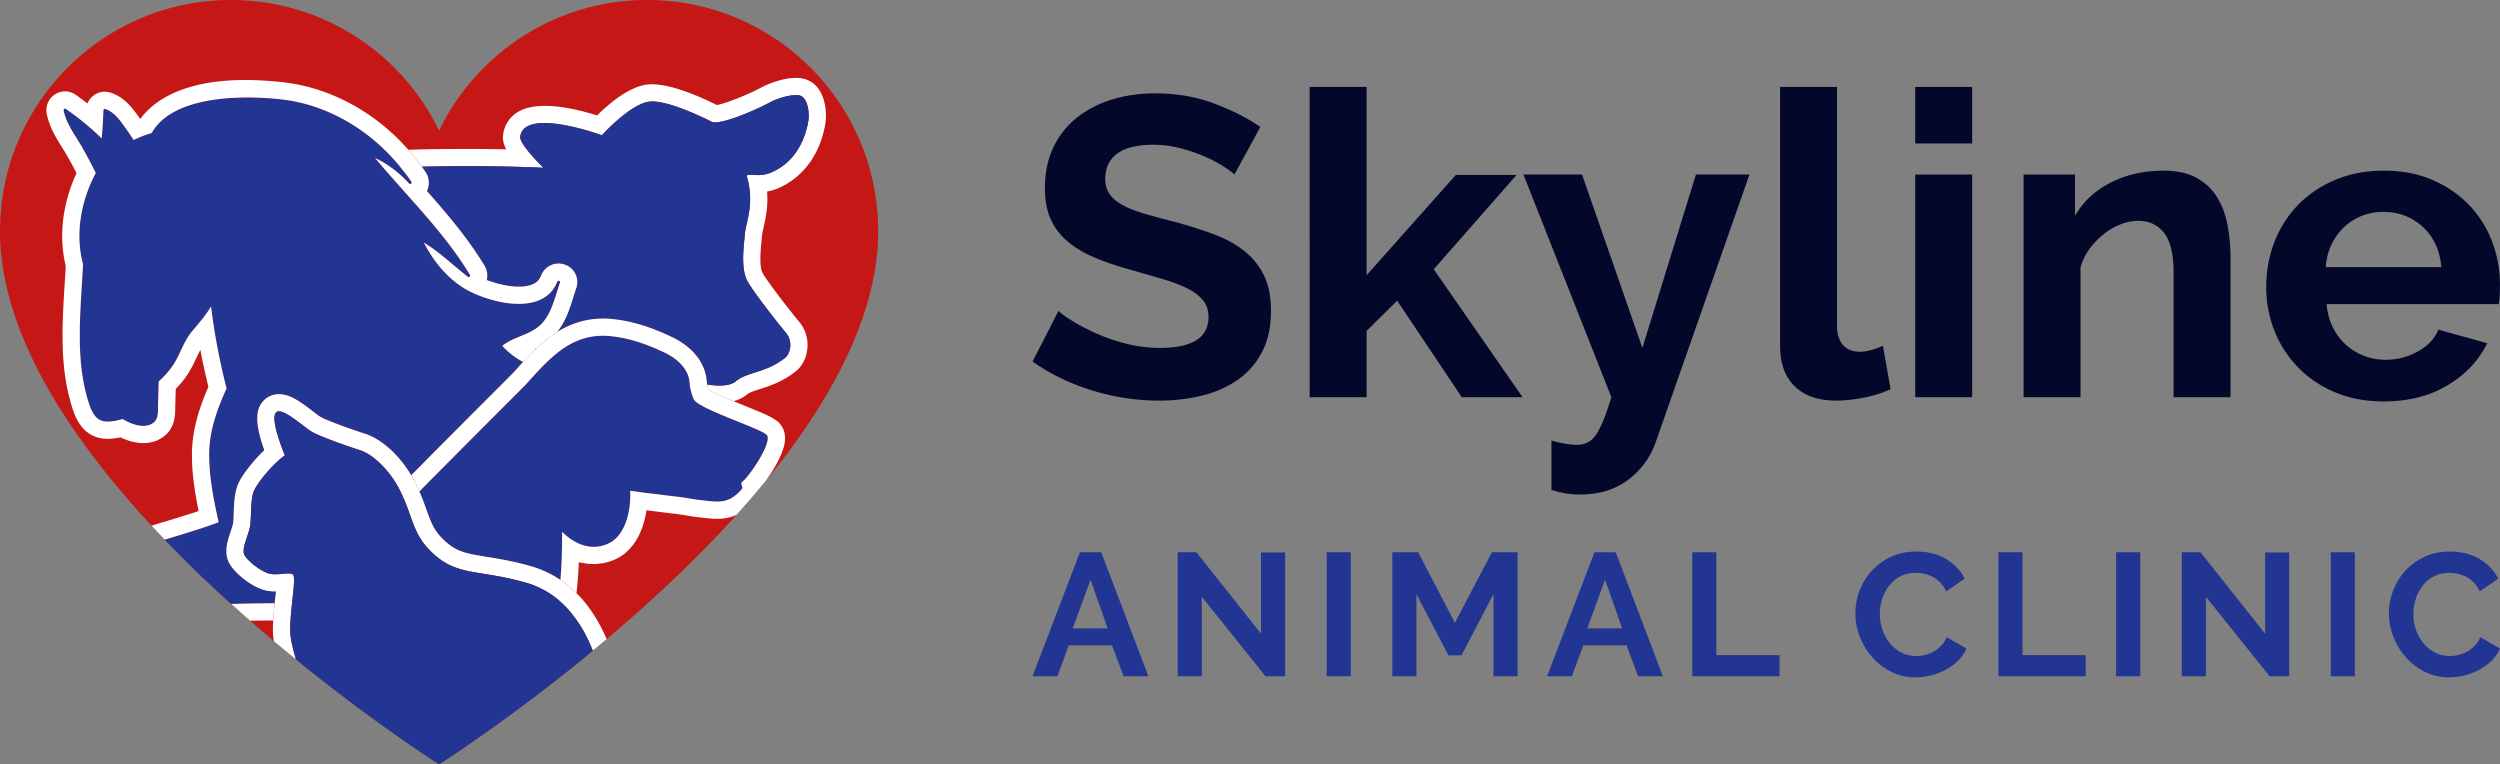
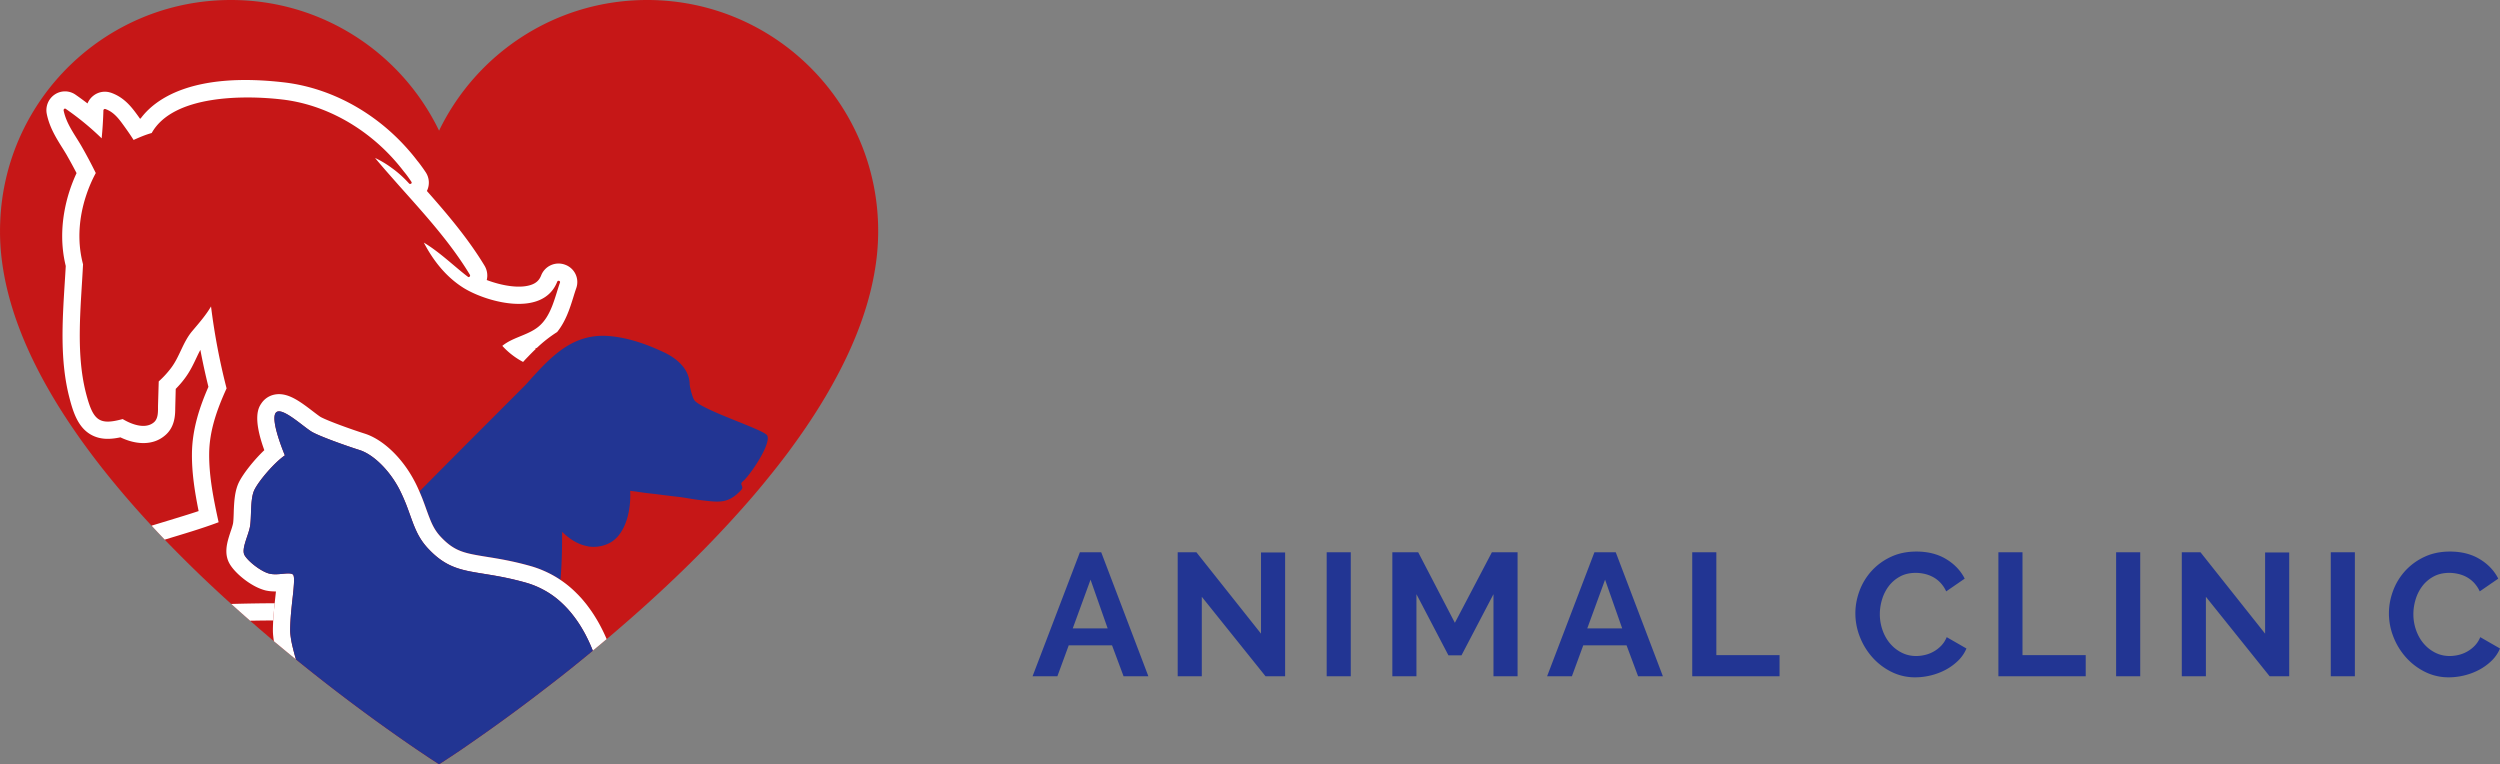
<svg xmlns="http://www.w3.org/2000/svg" id="Layer_1" x="0" y="0" version="1.1" viewBox="0 0 233.666 71.433" xml:space="preserve">
  <rect x="0" y="0" width="233.666" height="71.433" fill="#808080" stroke="none" />
  <style>.st0{fill:#03082b}.st1{fill:#223593}.st3{fill:#fff}</style>
  <g>
    <g>
      <g>
-         <path d="M115.377 16.31c-.186-.185-.523-.437-1.013-.754a12.368 12.368 0 00-1.787-.934 15.521 15.521 0 00-2.284-.774 9.968 9.968 0 00-2.502-.318c-1.51 0-2.635.278-3.376.834-.742.556-1.112 1.337-1.112 2.343 0 .583.139 1.066.417 1.45.278.384.682.722 1.211 1.013.529.292 1.198.556 2.006.795.807.238 1.741.49 2.8.755 1.377.371 2.628.768 3.754 1.191 1.125.424 2.078.953 2.86 1.589a6.582 6.582 0 011.807 2.284c.423.887.635 1.98.635 3.277 0 1.509-.284 2.8-.854 3.873a7.18 7.18 0 01-2.303 2.602c-.968.662-2.079 1.145-3.337 1.45a16.769 16.769 0 01-3.952.457c-2.119 0-4.211-.318-6.276-.953-2.066-.636-3.919-1.535-5.561-2.701l2.423-4.727c.238.238.668.55 1.291.933.622.384 1.357.769 2.205 1.152a17.05 17.05 0 002.82.973c1.033.265 2.092.397 3.178.397 3.018 0 4.528-.966 4.528-2.9 0-.609-.172-1.125-.516-1.549-.345-.423-.835-.795-1.47-1.112-.636-.318-1.403-.609-2.303-.874-.901-.264-1.907-.556-3.019-.874-1.351-.371-2.522-.774-3.515-1.211-.993-.437-1.821-.953-2.482-1.549a5.803 5.803 0 01-1.49-2.066c-.332-.781-.497-1.714-.497-2.8 0-1.43.264-2.701.795-3.813a7.698 7.698 0 012.205-2.78c.939-.741 2.032-1.304 3.277-1.688 1.245-.384 2.582-.576 4.012-.576 1.986 0 3.813.311 5.481.933 1.669.623 3.124 1.357 4.369 2.205l-2.425 4.447zM136.628 37.124l-6.038-9.017-2.86 2.82v6.197h-5.323V8.128h5.323v17.596l8.342-9.374h5.68l-7.745 8.818 8.302 11.956h-5.681zM145.009 41.176c.45.132.887.231 1.311.298.423.066.78.099 1.072.099.344 0 .662-.066.953-.199.291-.133.556-.364.795-.695.238-.331.477-.788.715-1.37.238-.583.489-1.311.754-2.185l-8.222-20.814h5.481l5.64 16.206 5.005-16.206h5.005l-8.738 24.945a7.456 7.456 0 01-2.582 3.575c-1.219.927-2.728 1.39-4.528 1.39a8.333 8.333 0 01-2.662-.437v-4.607zM166.378 8.128h5.323v22.323c0 .769.185 1.364.556 1.788.371.424.899.636 1.588.636.318 0 .668-.053 1.053-.159a7.139 7.139 0 001.092-.397l.715 4.051c-.715.345-1.549.61-2.502.795s-1.814.278-2.582.278c-1.669 0-2.96-.443-3.873-1.331-.913-.887-1.37-2.151-1.37-3.793V8.128zM179.009 13.411V8.128h5.323v5.283h-5.323zm0 23.713V16.31h5.323v20.814h-5.323zM208.482 37.124h-5.323V25.446c0-1.668-.292-2.886-.874-3.654-.583-.767-1.39-1.152-2.423-1.152a4.55 4.55 0 00-1.628.318c-.556.212-1.08.51-1.569.894a7.31 7.31 0 00-1.331 1.37 5.416 5.416 0 00-.874 1.748v12.155h-5.323V16.31h4.807v3.853c.768-1.324 1.879-2.356 3.336-3.098 1.456-.741 3.099-1.112 4.925-1.112 1.297 0 2.357.238 3.178.715.821.477 1.456 1.099 1.906 1.867.45.768.761 1.642.933 2.622a17.2 17.2 0 01.258 2.979v12.988zM222.781 37.521c-1.669 0-3.178-.285-4.528-.854-1.351-.569-2.502-1.344-3.456-2.324a10.302 10.302 0 01-2.205-3.416 10.967 10.967 0 01-.774-4.091c0-1.483.251-2.88.754-4.191a10.214 10.214 0 012.185-3.456c.953-.993 2.112-1.781 3.476-2.364 1.363-.582 2.893-.874 4.587-.874s3.211.292 4.548.874c1.337.583 2.476 1.364 3.416 2.343a9.982 9.982 0 012.144 3.416c.49 1.298.735 2.648.735 4.052 0 .344-.007.675-.02.993s-.046.583-.1.795h-16.087c.079.821.278 1.549.596 2.185a5.398 5.398 0 001.231 1.629c.503.45 1.073.794 1.709 1.033s1.297.358 1.986.358a6.14 6.14 0 002.999-.774c.939-.516 1.582-1.198 1.926-2.046l4.568 1.271c-.769 1.589-1.993 2.893-3.674 3.912-1.681 1.02-3.686 1.529-6.016 1.529zm5.402-12.552c-.133-1.562-.709-2.813-1.728-3.754-1.02-.94-2.258-1.41-3.714-1.41a5.24 5.24 0 00-3.654 1.43 5.46 5.46 0 00-1.172 1.628 5.751 5.751 0 00-.536 2.105h10.804z" class="st0" />
-       </g>
+         </g>
      <g>
        <path d="M100.935 51.617h1.991l4.408 11.591h-2.318l-1.077-2.89H99.89l-1.061 2.89H96.51l4.425-11.591zm2.594 7.118l-1.6-4.555-1.664 4.555h3.264zM112.328 55.78v7.428h-2.253V51.617h1.747l6.04 7.608v-7.591h2.253v11.574h-1.829l-5.958-7.428zM124 63.208V51.617h2.253v11.591H124zM139.59 63.208v-7.672l-2.988 5.713h-1.224l-2.988-5.713v7.672h-2.253V51.617h2.416l3.429 6.595 3.461-6.595h2.4v11.591h-2.253zM149.026 51.617h1.991l4.408 11.591h-2.318l-1.077-2.89h-4.049l-1.061 2.89h-2.318l4.424-11.591zm2.594 7.118l-1.6-4.555-1.664 4.555h3.264zM158.167 63.208V51.617h2.253v9.615h5.909v1.975h-8.162zM173.415 57.331c0-.707.128-1.406.383-2.098a5.73 5.73 0 011.118-1.853 5.644 5.644 0 011.796-1.322c.707-.337 1.512-.506 2.416-.506 1.066 0 1.989.234 2.767.702.778.468 1.358 1.077 1.739 1.828l-1.73 1.192a2.976 2.976 0 00-.555-.824 2.774 2.774 0 00-.702-.53 3.14 3.14 0 00-.784-.286 3.71 3.71 0 00-.8-.09c-.566 0-1.058.114-1.477.343a3.255 3.255 0 00-1.045.889 3.924 3.924 0 00-.628 1.241 4.68 4.68 0 00-.212 1.38c0 .511.081 1.004.245 1.477.163.473.394.89.693 1.249.299.359.658.648 1.077.865.419.218.878.327 1.38.327.261 0 .533-.033.816-.098a3.076 3.076 0 001.518-.857c.217-.223.392-.492.523-.808l1.844 1.061a3.461 3.461 0 01-.792 1.151 5.109 5.109 0 01-1.159.841c-.43.229-.889.403-1.38.523-.489.12-.969.179-1.436.179a4.927 4.927 0 01-2.269-.523 5.905 5.905 0 01-1.772-1.363 6.33 6.33 0 01-1.159-1.91 5.974 5.974 0 01-.415-2.18zM186.783 63.208V51.617h2.253v9.615h5.909v1.975h-8.162zM197.786 63.208V51.617h2.253v11.591h-2.253zM206.177 55.78v7.428h-2.253V51.617h1.747l6.04 7.608v-7.591h2.253v11.574h-1.829l-5.958-7.428zM217.849 63.208V51.617h2.253v11.591h-2.253zM223.284 57.331c0-.707.128-1.406.383-2.098a5.73 5.73 0 011.118-1.853 5.644 5.644 0 011.796-1.322c.707-.337 1.512-.506 2.416-.506 1.066 0 1.989.234 2.767.702.778.468 1.358 1.077 1.739 1.828l-1.73 1.192a2.976 2.976 0 00-.555-.824 2.774 2.774 0 00-.702-.53 3.127 3.127 0 00-.784-.286 3.71 3.71 0 00-.8-.09c-.566 0-1.058.114-1.477.343a3.255 3.255 0 00-1.045.889 3.924 3.924 0 00-.628 1.241 4.68 4.68 0 00-.212 1.38c0 .511.081 1.004.245 1.477.163.473.394.89.693 1.249.299.359.658.648 1.077.865.419.218.878.327 1.38.327.261 0 .533-.033.816-.098a3.076 3.076 0 001.518-.857c.217-.223.392-.492.523-.808l1.844 1.061a3.461 3.461 0 01-.792 1.151 5.109 5.109 0 01-1.159.841c-.43.229-.889.403-1.38.523-.489.12-.969.179-1.436.179a4.927 4.927 0 01-2.269-.523 5.905 5.905 0 01-1.772-1.363 6.33 6.33 0 01-1.159-1.91 5.995 5.995 0 01-.415-2.18z" class="st1" />
      </g>
    </g>
    <g>
      <g>
        <path fill="#c61717" d="M82.08 21.589c0 1.13-.086 2.239-.255 3.323-.526 3.483-1.836 6.987-3.693 10.425-1.228 2.292-2.703 4.555-4.333 6.757a.078.078 0 00-.012.021 75.136 75.136 0 01-2.226 2.842c0 .004-.004.008-.004.008a74.257 74.257 0 01-1.577 1.869c-.374.431-.756.858-1.142 1.286-3.68 4.087-7.726 7.862-11.563 11.131-.189.164-.382.325-.571.481-.435.374-.867.731-1.294 1.084-.698.579-1.384 1.134-2.054 1.676-.246.197-.493.39-.735.583-.444.349-.883.69-1.31 1.019a347.956 347.956 0 01-1.573 1.203 158.897 158.897 0 01-5.015 3.652c-.505.357-.969.674-1.384.961-.136.094-.267.185-.394.271-1.212.813-1.906 1.253-1.906 1.253s-.094-.058-.279-.181l-.493-.32c-.23-.152-.505-.337-.821-.55-.181-.119-.378-.255-.591-.398a167.01 167.01 0 01-8.84-6.477l-.111-.086a179.725 179.725 0 01-2.239-1.787 169.829 169.829 0 01-2.059-1.7l-.115-.099-.222-.189a20.125 20.125 0 01-.46-.394c-.263-.222-.526-.444-.793-.678-.209-.185-.427-.366-.637-.555h-.004c-.053-.045-.103-.094-.156-.14-.534-.464-1.068-.945-1.606-1.429a121.15 121.15 0 01-6.215-6.009 89.273 89.273 0 01-1.232-1.306C7.32 41.749 1.516 33.279.255 24.912a21.554 21.554 0 01-.234-4.202C.476 9.193 9.957 0 21.585 0c4.284 0 8.272 1.245 11.632 3.397a21.663 21.663 0 017.821 8.815C44.529 4.987 51.927 0 60.491 0 72.415 0 82.08 9.665 82.08 21.589z" />
      </g>
      <g>
        <g>
-           <path d="M77.147 11.517c.136-.842.111-3.2-1.598-4.009-1.622-.756-4.288.608-4.313.624-1.306.715-3.454 1.561-4.243 1.684-1.236-.628-4.506-2.152-6.506-1.914-1.705.205-3.586 1.803-4.683 2.888-1.955-.62-5.479-1.475-7.385-.329a2.846 2.846 0 00-1.388 2.095c-.037.259-.09.67.283 1.405-2.292-.049-5.52-.07-9.152.037.181.205.357.415.53.628.103.131.205.259.304.39.16.193.304.382.431.563 6.519-.156 11.365.103 11.365.103s-2.263-2.197-2.169-2.908c.39-2.793 7.632-.131 7.632-.131s2.641-2.925 4.428-3.142c1.783-.218 5.771 1.848 5.771 1.848.608.476 4.149-1.031 5.557-1.807.587-.325 2.243-.863 2.855-.575.678.32.789 1.692.694 2.296-.238 1.47-1.043 3.816-3.467 4.855-1.088.464-1.943.086-2.313.288.797 2.633-.082 4.379-.164 5.496-.086 1.109-.427 3.245.292 4.461.711 1.216 3.101 4.218 3.545 4.74.678.801.431 1.951-.09 2.358a6.831 6.831 0 01-1.602.932c-1.187.501-2.239.62-2.99 1.249-.423.353-1.171.435-1.918.382a7.282 7.282 0 01-.76-.09c.033.152.086.345.127.489.431.271 1.434.706 2.329 1.072a3.138 3.138 0 001.257-.616c.238-.201.694-.349 1.228-.518.403-.131.858-.275 1.347-.481a8.653 8.653 0 001.972-1.15c.612-.476 1.015-1.249 1.105-2.119a3.37 3.37 0 00-.78-2.555c-.452-.53-2.756-3.442-3.385-4.506-.349-.6-.201-2.144-.119-2.978.016-.201.037-.382.049-.55.012-.173.078-.46.144-.764.189-.826.444-1.947.329-3.356.32-.053.665-.148 1.031-.304 2.35-1.008 3.964-3.222 4.42-6.081z" class="st3" />
-         </g>
+           </g>
        <g>
-           <path d="M69.782 16.405c.797 2.633-.082 4.379-.164 5.496-.086 1.109-.427 3.245.292 4.461.711 1.216 3.101 4.218 3.545 4.74.678.801.431 1.951-.09 2.358a6.831 6.831 0 01-1.602.932c-1.187.501-2.239.62-2.99 1.249-.423.353-1.171.435-1.918.382a7.282 7.282 0 01-.76-.09c-.008-.041-.016-.078-.021-.111a4.879 4.879 0 00-.078-.649 3.592 3.592 0 00-.119-.46 2.063 2.063 0 00-.074-.222 2.034 2.034 0 00-.107-.251.234.234 0 00-.021-.053c0-.004-.004-.008-.008-.012a3.23 3.23 0 00-.14-.275 4.218 4.218 0 00-.394-.596l-.025-.029-.021-.033a3.218 3.218 0 00-.152-.177c-.021-.029-.045-.053-.066-.078a4.716 4.716 0 00-.324-.324 6.87 6.87 0 00-1.717-1.15c-2.124-1.023-4.042-1.581-5.866-1.717-1.959-.136-3.553.407-4.888 1.236.809-1.006 1.195-2.234 1.516-3.265.086-.283.173-.559.267-.826a1.72 1.72 0 00-1.035-2.197 1.744 1.744 0 00-2.243 1.002c-.177.452-.476.727-.965.887-1.113.37-2.797.041-4.12-.46.107-.431.049-.9-.193-1.319-1.536-2.543-3.467-4.818-5.401-7.003a1.757 1.757 0 00-.107-1.746c-.103-.152-.222-.333-.366-.526 6.519-.156 11.365.103 11.365.103s-2.263-2.197-2.169-2.908c.39-2.793 7.632-.131 7.632-.131s2.641-2.925 4.428-3.142c1.783-.218 5.771 1.848 5.771 1.848.608.476 4.149-1.031 5.557-1.807.587-.325 2.243-.863 2.855-.575.678.32.789 1.692.694 2.296-.238 1.47-1.043 3.816-3.467 4.855-1.087.464-1.941.086-2.311.287z" class="st1" />
-         </g>
+           </g>
      </g>
      <g>
        <g>
-           <path d="M52.338 26.411c-.489 1.388-.809 3.134-2.009 4.12-.854.702-2.037.928-2.978 1.507-.14.09-.271.177-.403.288a7.08 7.08 0 001.943 1.503c-.218.234-.435.472-.649.715l-.279.308-.193.193c-.251.251-.723.727-1.347 1.351-1.906 1.906-5.18 5.18-7.985 8.022-1.13-1.902-2.773-3.389-4.338-3.89-1.429-.456-3.471-1.203-4.112-1.549-.123-.066-.481-.341-.739-.538-1.195-.912-2.325-1.774-3.516-1.577a1.93 1.93 0 00-1.306.842c-.242.361-.846 1.257.279 4.366-.99.941-1.968 2.193-2.362 2.978-.398.797-.456 1.803-.493 2.719 0 .057-.004.111-.004.168-.012.386-.029.826-.07 1.019a6.441 6.441 0 01-.214.702c-.053.164-.111.337-.164.513-.242.789-.407 1.68.049 2.493.378.69 1.364 1.59 2.382 2.128.341.177.686.316 1.01.394.329.074.653.09.953.094-.016.168-.037.337-.053.489l-.066.612c-1.36.004-2.715.029-4.062.066a121.15 121.15 0 01-6.215-6.009c1.696-.518 3.409-1.015 5.036-1.627-.46-2.099-.895-4.243-.883-6.354.008-2.197.743-4.206 1.627-6.157a60.353 60.353 0 01-1.454-7.66c-.44.756-1.006 1.421-1.75 2.296-.887 1.047-1.171 2.382-1.992 3.467a8.898 8.898 0 01-1.146 1.245c-.021.756-.045 1.507-.066 2.263-.008.518.053 1.224-.415 1.585-.764.612-1.98.218-2.888-.329-2.21.604-2.768.152-3.434-2.436-.969-3.783-.468-8.092-.271-12.031-.415-1.553-.435-3.183-.14-4.769.107-.567.251-1.125.435-1.676a12.97 12.97 0 01.895-2.083 43.839 43.839 0 00-1.36-2.556c-.628-1.072-1.392-2.054-1.643-3.29-.021-.107.09-.23.197-.152a25.965 25.965 0 013.356 2.756c.086-.867.14-1.742.164-2.616 0-.074.086-.148.173-.127.826.283 1.314.973 1.807 1.659.292.403.571.809.842 1.236.559-.255 1.125-.493 1.692-.649 2.013-3.594 8.704-3.541 12.191-3.134 3.643.423 7.053 2.218 9.657 4.781.501.493.969 1.01 1.409 1.557.107.127.205.259.304.386.267.316.497.645.715.973.099.152-.131.271-.23.144a10.133 10.133 0 00-1.647-1.47 9.215 9.215 0 00-1.524-.908c.259.316.53.628.797.941.452.522.908 1.035 1.364 1.553 2.399 2.695 4.867 5.377 6.708 8.433.066.111-.078.275-.185.185-1.228-.928-2.616-2.296-4.124-3.2.875 1.68 2.066 3.2 3.705 4.231 2.148 1.335 7.435 2.805 8.761-.571.06-.165.315-.087.258.077z" class="st1" />
-         </g>
+           </g>
        <g>
          <path d="M21.614 56.449c.538.485 1.072.965 1.606 1.429.053.045.103.094.156.14h.004c.07-.004.14-.004.214-.004.645-.012 1.298-.021 1.947-.021a23.575 23.575 0 01.111-1.364c.008-.07.012-.14.021-.209l.004-.037c-1.361.005-2.716.029-4.063.066zm31.208-31.705a1.744 1.744 0 00-2.243 1.002c-.177.452-.476.727-.965.887-1.113.37-2.797.041-4.12-.46.107-.431.049-.9-.193-1.319-1.536-2.543-3.467-4.818-5.401-7.003a1.757 1.757 0 00-.107-1.746c-.103-.152-.222-.333-.366-.526a8.857 8.857 0 00-.431-.563c-.099-.131-.201-.259-.304-.39a18.889 18.889 0 00-.53-.628c-3.068-3.508-7.258-5.787-11.608-6.297-8.728-1.015-12.142 1.664-13.403 3.368l-.066.025-.148-.209c-.571-.789-1.277-1.774-2.575-2.222l-.136-.037a1.733 1.733 0 00-1.499.32 1.76 1.76 0 00-.549.723 26.507 26.507 0 00-1.105-.809 1.716 1.716 0 00-1.922-.049 1.767 1.767 0 00-.78 1.832c.251 1.249.875 2.243 1.421 3.122.14.218.275.44.403.653.345.604.665 1.187.961 1.762a14.555 14.555 0 00-1.113 3.459c-.337 1.803-.304 3.561.103 5.225-.03.565-.067 1.136-.104 1.711-.218 3.516-.44 7.151.435 10.556.353 1.38.801 2.785 1.996 3.479.875.509 1.836.468 2.781.267 1.561.748 3.06.715 4.083-.107 1.035-.797 1.039-2.004 1.043-2.653l.045-1.766c.329-.337.604-.653.842-.978.485-.641.805-1.318 1.088-1.918.127-.267.246-.522.374-.752.214 1.142.468 2.296.752 3.454-.789 1.807-1.528 3.935-1.54 6.293-.012 1.783.267 3.541.624 5.319-.908.304-1.84.583-2.752.863l-1.647.501c.407.44.817.875 1.232 1.306 1.696-.518 3.409-1.015 5.036-1.627-.46-2.099-.895-4.243-.883-6.354.008-2.197.743-4.206 1.627-6.157a60.353 60.353 0 01-1.454-7.66c-.44.756-1.006 1.421-1.75 2.296-.887 1.047-1.171 2.382-1.992 3.467a8.898 8.898 0 01-1.146 1.245c-.021.756-.045 1.507-.066 2.263-.008.518.053 1.224-.415 1.585-.764.612-1.98.218-2.888-.329-2.21.604-2.768.152-3.434-2.436-.969-3.783-.468-8.092-.271-12.031-.415-1.553-.435-3.183-.14-4.769.107-.567.251-1.125.435-1.676a12.97 12.97 0 01.895-2.083 44.165 44.165 0 00-1.361-2.557c-.628-1.072-1.392-2.054-1.643-3.29-.021-.107.09-.23.197-.152a25.965 25.965 0 013.356 2.756c.086-.867.14-1.742.164-2.616 0-.074.086-.148.173-.127.826.283 1.314.973 1.807 1.659.292.403.571.809.842 1.236.559-.255 1.125-.493 1.692-.649 2.013-3.594 8.704-3.541 12.191-3.134 3.643.423 7.053 2.218 9.657 4.781.501.493.969 1.01 1.409 1.557.107.127.205.259.304.386.267.316.497.645.715.973.099.152-.131.271-.23.144a10.133 10.133 0 00-1.647-1.47 9.215 9.215 0 00-1.524-.908c.259.316.53.628.797.941.452.522.908 1.035 1.364 1.553 2.399 2.695 4.867 5.377 6.708 8.433.066.111-.078.275-.185.185-1.228-.928-2.616-2.296-4.124-3.2.875 1.68 2.066 3.2 3.705 4.231 2.148 1.335 7.435 2.805 8.761-.571.062-.164.316-.086.259.078-.489 1.388-.809 3.134-2.009 4.12-.854.702-2.037.928-2.978 1.507-.14.09-.271.177-.403.288a7.08 7.08 0 001.943 1.503c.021-.029.045-.053.07-.078l.123-.136c.082-.086.164-.173.251-.259.238-.251.481-.497.739-.739-.021-.004-.045-.016-.066-.025a5.53 5.53 0 00.189-.094 12.326 12.326 0 011.877-1.466c.809-1.006 1.195-2.234 1.516-3.265.086-.283.173-.559.267-.826a1.72 1.72 0 00-1.036-2.198z" class="st3" />
        </g>
      </g>
      <g>
        <g>
          <g>
            <path d="M71.421 42.094a.078.078 0 00-.012.021c-.542 1.142-1.565 2.543-1.967 2.867-.411.325.181.456-.189.842-.591.628-1.097.912-1.651 1.01-.608.111-1.269.008-2.177-.094-.805-.094-1.355-.226-2.156-.316-.045-.004-.094-.008-.148-.016a33.412 33.412 0 01-.706-.086c-.115-.012-.238-.029-.37-.045-.041-.004-.082-.012-.127-.016l-.735-.094a27.935 27.935 0 01-1.664-.213h-.016v-.004l-.604-.074c.016.242.016.505.004.772a4.252 4.252 0 01-.021.333 3.287 3.287 0 01-.016.189 3.852 3.852 0 01-.037.288c0 .008 0 .021-.004.029a3.687 3.687 0 01-.049.288.239.239 0 01-.012.074c-.021.107-.045.209-.07.316a5.635 5.635 0 01-.099.366l-.045.131a4.55 4.55 0 01-.583 1.191c-.029.045-.062.086-.094.127-.025.033-.049.066-.078.099-.058.07-.119.136-.181.197a.682.682 0 01-.099.094.955.955 0 01-.099.086.944.944 0 01-.099.078 2.382 2.382 0 01-.542.312 3.24 3.24 0 01-1.82.222v-.008c-.9-.148-1.717-.665-2.411-1.351 0 .033-.004.074-.004.123 0 .123 0 .3-.004.522 0 .407-.004.957-.025 1.606-.004.144-.008.292-.016.448-.008.222-.016.452-.033.694-.021.353-.045.719-.078 1.097a9.524 9.524 0 00-1.549-.846 9.583 9.583 0 00-1.277-.456c-1.659-.468-2.994-.682-4.071-.854-2.041-.333-2.974-.481-4.264-1.84-.534-.563-.813-1.117-1.088-1.832-.099-.246-.189-.505-.288-.772 0-.004-.004-.008-.004-.012a40.2 40.2 0 00-.366-.994c-.09-.226-.181-.444-.275-.657 4.235-4.292 9.805-9.837 9.932-9.977.053-.062.111-.119.164-.181a62.772 62.772 0 011.191-1.302c.456-.476.92-.928 1.409-1.331 1.36-1.134 2.904-1.885 4.95-1.742 1.659.123 3.307.661 4.826 1.351h.004l.452.209c.316.152.628.337.92.55.292.214.555.46.78.739.012.012.021.025.033.041.094.119.181.246.255.382.045.078.086.16.123.246.021.041.037.09.053.136a1.95 1.95 0 01.131.481 2.2 2.2 0 01.037.37c0 .033.004.07.012.115.037.259.148.715.267 1.043a1.779 1.779 0 00.152.333c.698.936 6.51 2.748 6.814 3.302.141.263-.007.793-.286 1.393z" class="st1" />
          </g>
-           <path d="M73.122 39.933c-.398-.727-1.125-1.043-3.594-2.041-.279-.115-.62-.251-.978-.398-.895-.366-1.898-.801-2.329-1.072a8.724 8.724 0 01-.127-.489c-.008-.041-.016-.078-.021-.111a4.879 4.879 0 00-.078-.649 3.592 3.592 0 00-.119-.46 2.063 2.063 0 00-.074-.222 2.034 2.034 0 00-.107-.251.234.234 0 00-.021-.053c0-.004-.004-.008-.008-.012a3.23 3.23 0 00-.14-.275 4.218 4.218 0 00-.394-.596l-.025-.029-.021-.033a3.218 3.218 0 00-.152-.177c-.021-.029-.045-.053-.066-.078a4.716 4.716 0 00-.324-.324 6.87 6.87 0 00-1.717-1.15c-2.124-1.023-4.042-1.581-5.866-1.717-1.959-.136-3.553.407-4.888 1.236-.69.431-1.31.936-1.877 1.466l-.123.119c-.259.242-.501.489-.739.739-.086.086-.168.173-.251.259l-.123.136a.65.65 0 00-.07.078c-.218.234-.435.472-.649.715l-.279.308-.193.193c-.251.251-.723.727-1.347 1.351-1.906 1.906-5.18 5.18-7.985 8.022a12.336 12.336 0 01.764 1.515c4.235-4.292 9.805-9.837 9.932-9.977.053-.062.111-.119.164-.181a62.772 62.772 0 011.191-1.302c.456-.476.92-.928 1.409-1.331 1.36-1.134 2.904-1.885 4.95-1.742 1.659.123 3.307.661 4.826 1.351h.004l.452.209c.316.152.628.337.92.55.292.214.555.46.78.739.012.012.021.025.033.041.094.119.181.246.255.382.045.078.086.16.123.246.021.041.037.09.053.136a1.95 1.95 0 01.131.481 2.2 2.2 0 01.037.37c0 .033.004.07.012.115.037.259.148.715.267 1.043a1.779 1.779 0 00.152.333c.698.936 6.51 2.748 6.814 3.302.14.263-.008.793-.288 1.392a.078.078 0 00-.012.021c-.542 1.142-1.565 2.543-1.967 2.867-.411.325.181.456-.189.842-.591.628-1.097.912-1.651 1.01-.608.111-1.269.008-2.177-.094-.805-.094-1.355-.226-2.156-.316-.045-.004-.094-.008-.148-.016a33.412 33.412 0 01-.706-.086c-.115-.012-.238-.029-.37-.045-.041-.004-.082-.012-.127-.016l-.735-.094a27.935 27.935 0 01-1.664-.213H59.5v-.004l-.604-.074c.016.242.016.505.004.772a4.252 4.252 0 01-.021.333 3.287 3.287 0 01-.016.189 3.852 3.852 0 01-.037.288c0 .008 0 .021-.004.029a3.687 3.687 0 01-.049.288.239.239 0 01-.012.074c-.021.107-.045.209-.07.316a5.635 5.635 0 01-.099.366l-.045.131a4.55 4.55 0 01-.583 1.191c-.029.045-.062.086-.094.127-.025.033-.049.066-.078.099-.058.07-.119.136-.181.197a.682.682 0 01-.099.094.955.955 0 01-.099.086.944.944 0 01-.099.078 2.382 2.382 0 01-.542.312 3.24 3.24 0 01-1.82.222v-.004c-.9-.148-1.717-.665-2.411-1.351 0 .033-.004.074-.004.123 0 .123 0 .3-.004.522 0 .407-.004.957-.025 1.606-.004.144-.008.292-.016.448-.008.222-.016.452-.033.694-.021.353-.045.719-.078 1.097a9.884 9.884 0 011.5 1.236c.029-.259.058-.513.078-.764.025-.23.041-.46.058-.682.021-.263.037-.518.049-.764.012-.23.025-.456.033-.67l.587.099a4.935 4.935 0 002.468-.234c.078-.029.156-.057.234-.09.111-.045.218-.094.32-.152a.036.036 0 00.021-.008c.09-.049.177-.099.259-.148v-.004c.049-.029.099-.058.144-.094a.931.931 0 00.103-.07c.049-.037.099-.07.144-.111.004 0 .004-.004.008-.008.029-.025.057-.045.086-.07.029-.021.053-.045.082-.074a2.529 2.529 0 00.21-.202c.058-.058.111-.115.168-.177 0-.004 0-.004.004-.008.049-.053.099-.111.144-.168a5.512 5.512 0 00.539-.813c.296-.55.513-1.158.665-1.791l.074-.345c.025-.131.045-.263.066-.394 1.13.144 2.181.275 2.662.329.37.041.682.094 1.015.148.345.058.702.119 1.138.168l.32.037c.834.099 1.557.185 2.329.045.329-.062.645-.16.949-.3a80.21 80.21 0 002.719-3.155s.004-.004.004-.008c.431-.591.863-1.282 1.183-1.91l.136-.275c.385-.826.759-1.894.242-2.839z" class="st3" />
        </g>
      </g>
      <g>
        <g>
          <path d="M56.19 58.647c-.053-.099-.103-.201-.16-.3-.173-.32-.366-.637-.571-.957l-.049-.07c-.016-.025-.033-.049-.049-.078a6.326 6.326 0 00-.14-.201 8.858 8.858 0 00-.226-.312c-.049-.07-.103-.14-.156-.209-.082-.107-.164-.205-.246-.304a7.448 7.448 0 00-.415-.472 4.84 4.84 0 00-.255-.263 9.507 9.507 0 00-.715-.661 9.722 9.722 0 00-2.375-1.466 9.583 9.583 0 00-1.277-.456c-1.659-.468-2.994-.682-4.071-.854-2.041-.333-2.974-.481-4.264-1.84-.534-.563-.813-1.117-1.088-1.832-.099-.246-.189-.505-.288-.772 0-.004-.004-.008-.004-.012a40.2 40.2 0 00-.366-.994c-.09-.226-.181-.444-.275-.657a12.106 12.106 0 00-.764-1.515c-1.13-1.902-2.773-3.389-4.338-3.89-1.429-.456-3.471-1.203-4.112-1.549-.123-.066-.481-.341-.739-.538-1.195-.912-2.325-1.774-3.516-1.577a1.93 1.93 0 00-1.306.842c-.242.361-.846 1.257.279 4.366-.99.941-1.968 2.193-2.362 2.978-.398.797-.456 1.803-.493 2.719 0 .057-.004.111-.004.168-.012.386-.029.826-.07 1.019a6.441 6.441 0 01-.214.702c-.053.164-.111.337-.164.513-.242.789-.407 1.68.049 2.493.378.69 1.364 1.59 2.382 2.128.341.177.686.316 1.01.394.329.074.653.09.953.094-.016.168-.037.337-.053.489l-.066.612-.004.037c-.008.07-.012.14-.021.209a23.87 23.87 0 00-.136 1.968c-.004.115-.004.226-.004.337 0 .168.012.349.029.501.016.156.037.32.066.497.107.09.218.181.325.267a169.829 169.829 0 001.734 1.433 20.6 20.6 0 01-.341-1.294 8.612 8.612 0 01-.181-1.056 3.696 3.696 0 01-.021-.349c0-.094 0-.181.004-.279.004-.218.016-.44.029-.661.008-.168.021-.333.033-.497.033-.378.07-.756.107-1.113.041-.37.082-.727.115-1.047.021-.201.037-.39.049-.563.049-.591.041-1.002-.09-1.088-.37-.251-1.36.119-2.165-.066-.801-.185-2.037-1.175-2.345-1.733-.312-.555.308-1.725.493-2.592.189-.867 0-2.658.435-3.524.431-.863 1.852-2.53 2.842-3.212 0 0-1.364-3.212-.867-3.956.493-.739 2.658 1.36 3.459 1.795.805.431 3.031 1.232 4.391 1.664 1.302.419 2.752 1.865 3.656 3.549.041.074.078.148.115.222.238.481.431.932.596 1.347.234.608.419 1.158.616 1.676l.037.099c.329.838.698 1.594 1.429 2.358 2.489 2.629 4.362 1.816 9.061 3.134.559.156 1.08.366 1.561.616a8.013 8.013 0 011.495.994c.119.103.238.205.353.316a8.506 8.506 0 01.378.374c.107.111.214.226.312.345.033.033.066.07.094.107a12.409 12.409 0 01.587.764c.074.103.144.214.218.32.222.345.427.694.62 1.06l.025.049c.238.464.456.941.645 1.425.427-.353.858-.711 1.294-1.084-.152-.364-.325-.73-.51-1.087z" class="st3" />
        </g>
        <g>
          <path d="M55.41 60.816c-.698.579-1.384 1.134-2.054 1.676-.246.197-.493.39-.735.583-.444.349-.883.69-1.31 1.019a347.956 347.956 0 01-1.573 1.203 158.897 158.897 0 01-5.015 3.652c-.505.357-.969.674-1.384.961-.136.094-.267.185-.394.271-1.212.813-1.906 1.253-1.906 1.253s-.094-.058-.279-.181l-.493-.32c-.23-.152-.505-.337-.821-.55-.181-.119-.378-.255-.591-.398a167.01 167.01 0 01-8.733-6.391v-.004a1.081 1.081 0 01-.107-.082l-.111-.086a179.725 179.725 0 01-2.239-1.787 20.6 20.6 0 01-.341-1.294 8.612 8.612 0 01-.181-1.056 3.696 3.696 0 01-.021-.349c0-.094 0-.181.004-.279.004-.218.016-.44.029-.661.008-.168.021-.333.033-.497.033-.378.07-.756.107-1.113.041-.37.082-.727.115-1.047.021-.201.037-.39.049-.563.049-.591.041-1.002-.09-1.088-.37-.251-1.36.119-2.165-.066-.801-.185-2.037-1.175-2.345-1.733-.312-.555.308-1.725.493-2.592.189-.867 0-2.658.435-3.524.431-.863 1.852-2.53 2.842-3.212 0 0-1.364-3.212-.867-3.956.493-.739 2.658 1.36 3.459 1.795.805.431 3.031 1.232 4.391 1.664 1.302.419 2.752 1.865 3.656 3.549.041.074.078.148.115.222.238.481.431.932.596 1.347.234.608.419 1.158.616 1.676l.037.099c.329.838.698 1.594 1.429 2.358 2.489 2.629 4.362 1.816 9.061 3.134.559.156 1.08.366 1.561.616a8.013 8.013 0 011.495.994c.119.103.238.205.353.316a8.506 8.506 0 01.378.374c.107.111.214.226.312.345.033.033.066.07.094.107a12.409 12.409 0 01.587.764c.074.103.144.214.218.32.222.345.427.694.62 1.06l.025.049c.238.46.456.937.645 1.422z" class="st1" />
        </g>
      </g>
    </g>
  </g>
</svg>